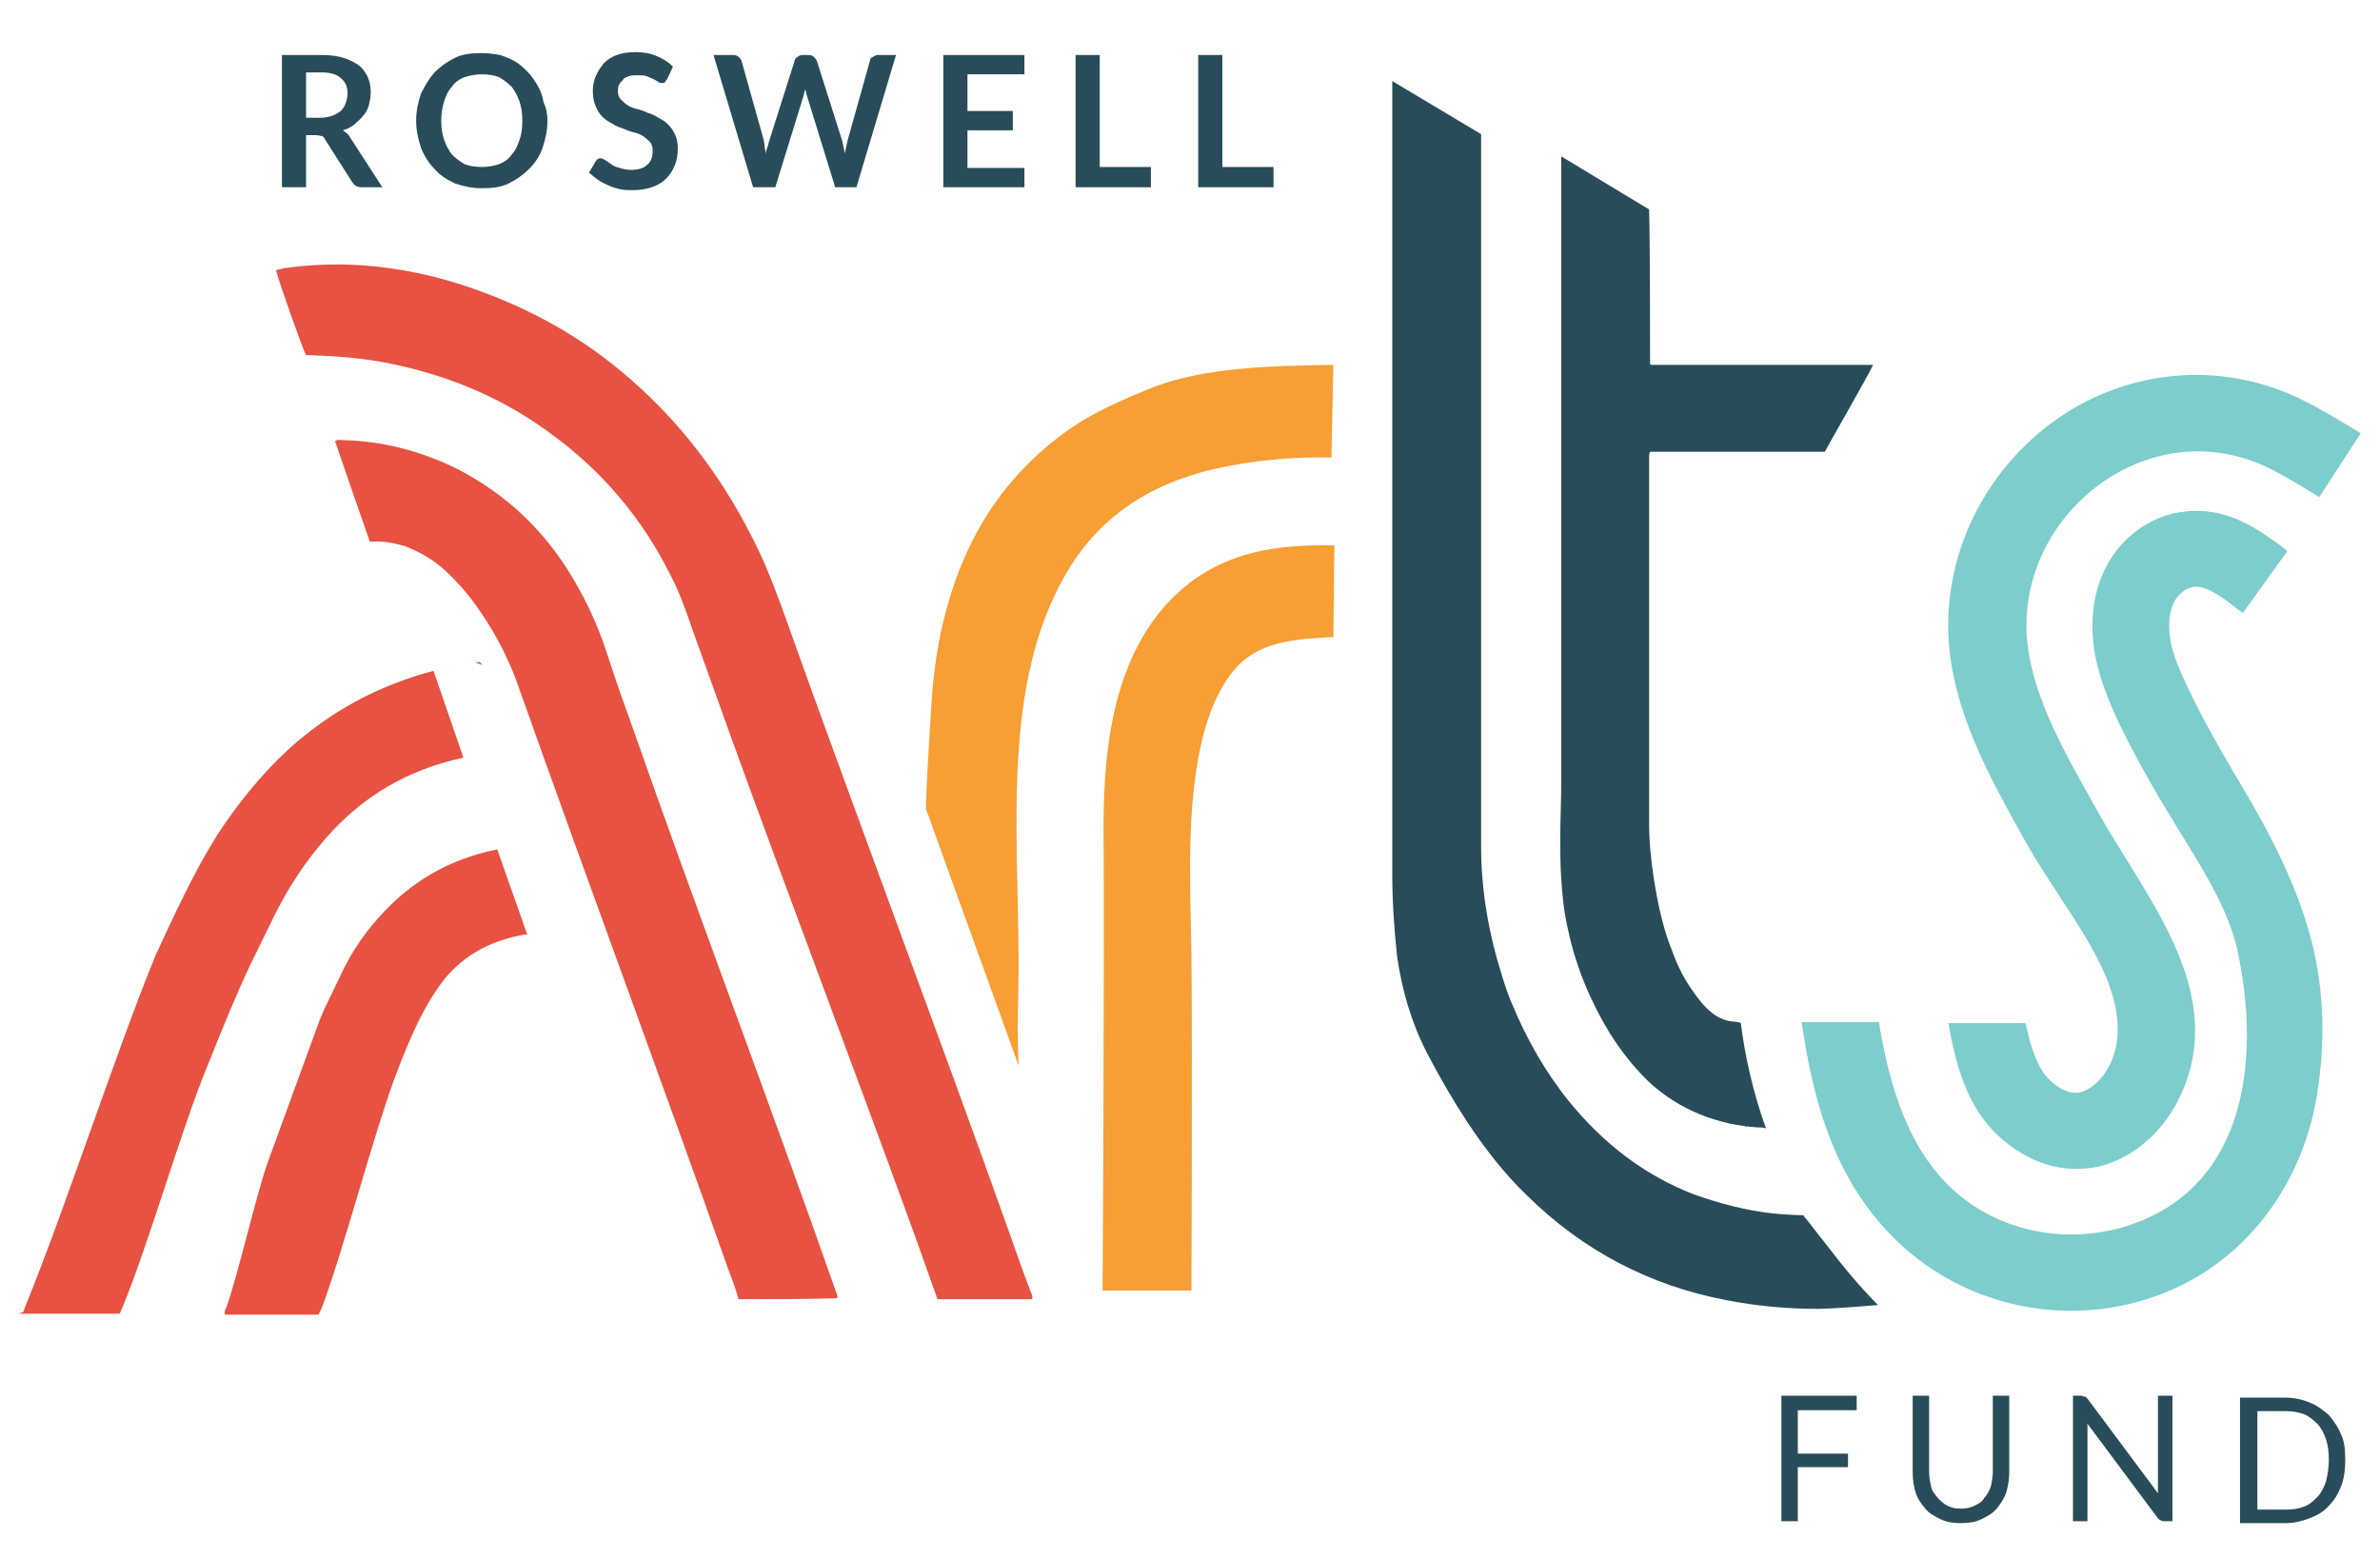
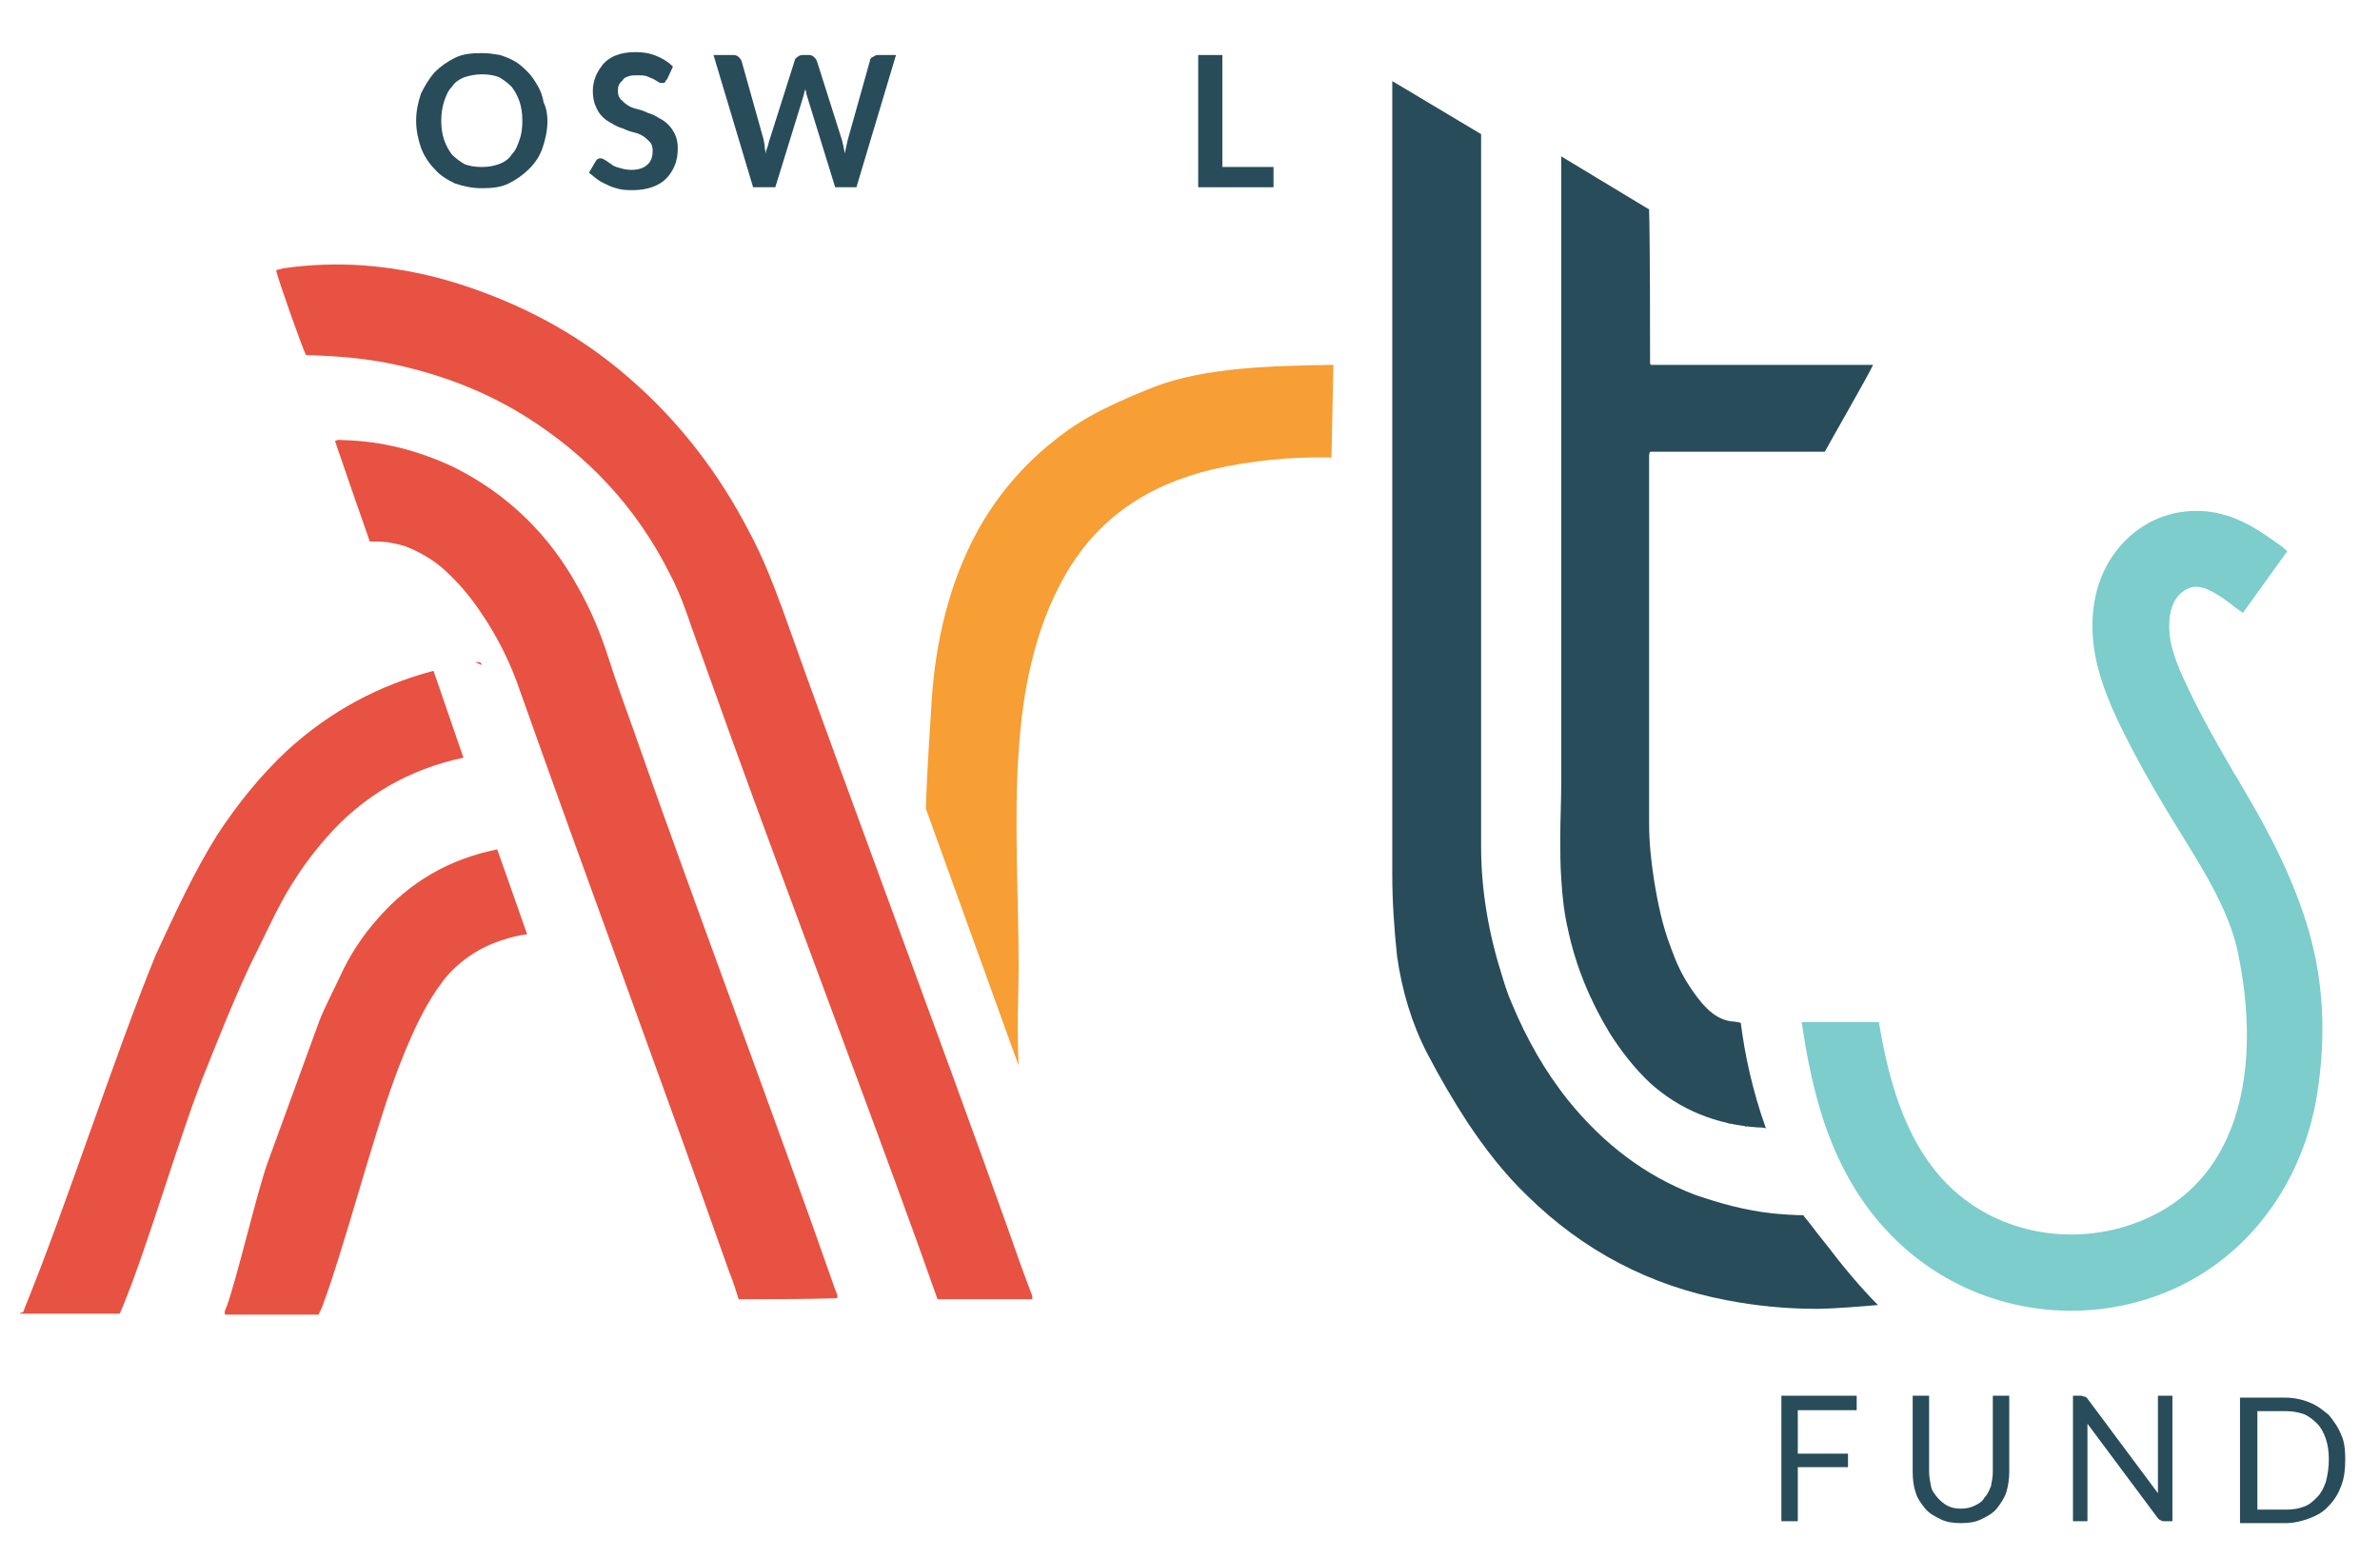
<svg xmlns="http://www.w3.org/2000/svg" version="1.1" id="Layer_1" x="0px" y="0px" viewBox="0 0 246.5 161.3" style="enable-background:new 0 0 246.5 161.3;" xml:space="preserve">
  <style type="text/css">
	.st0{fill:#284C59;}
	.st1{fill:#7CCDCC;}
	.st2{fill:#F79E34;}
	.st3{fill:#E75242;}
</style>
  <g>
    <path class="st0" d="M179.4,116.4c-0.3-0.1-0.5-0.1-0.5-0.1s0,0,0,0C179,116.4,179.2,116.4,179.4,116.4z" />
    <path class="st0" d="M180.9,116.7L180.9,116.7c-0.1,0-0.2,0-0.2,0C180.8,116.6,180.9,116.6,180.9,116.7z" />
    <g>
      <path class="st1" d="M239.2,96.7c-1.5-5.3-4.1-10.4-7.1-15.4c-0.3-0.6-0.7-1.1-1-1.7c-1.4-2.4-2.7-4.7-3.9-7.1    c-0.9-1.9-2-4-2.4-6.1c-0.3-1.8-0.1-3.4,0.6-4.4c0.4-0.6,1.1-1.1,1.8-1.2c1.2-0.1,2.5,0.7,4.4,2.2l0.7,0.5l4.6-6.4l-0.6-0.5    c-2.5-1.8-5.6-4.1-10-3.6c-3,0.3-5.7,2-7.5,4.6c-1.9,2.8-2.5,6.4-1.8,10.3c0.6,3.1,1.9,5.9,3,8.1c1.3,2.6,2.7,5.1,4.2,7.6    c2.9,4.9,6.3,9.6,7.5,14.7c2.6,11.9,0.8,25.5-12.4,29c-1.6,0.4-3.2,0.6-4.8,0.6c-4.9,0-9.6-1.9-12.9-5.3c-4.5-4.6-6.1-11.3-7-16.7    h-8c1,6.7,2.8,15.6,9.4,22.2c4.8,4.9,11.5,7.7,18.5,7.7c2.3,0,4.6-0.3,6.8-0.9c10.5-2.8,17.4-11.8,18.8-22.3    C240.9,107,240.6,101.7,239.2,96.7z" />
    </g>
    <g>
-       <path class="st1" d="M238.8,41.6c-8-4.1-17.4-3.6-25,1.3c-7.8,5.1-12.4,13.9-12,23c0.4,7.8,4.3,14.7,8.1,21.5    c3.9,6.9,9.9,13.4,9.4,20c-0.2,2.9-1.9,5-3.4,5.6c-0.4,0.2-1.7,0.7-3.6-1.1c-1.3-1.2-2-3.5-2.5-5.9h-8c0.7,4.1,1.9,8.7,5.2,11.7    c2.4,2.2,5.2,3.4,8,3.4c1.3,0,2.6-0.2,3.8-0.7c4.6-1.8,8-6.7,8.5-12.3c0.7-8.9-6.1-16.8-10.3-24.5c-3.5-6.2-6.8-12.1-7.1-18    c-0.3-6.3,2.9-12.4,8.4-16c5.3-3.4,11.5-3.8,17.1-0.9c2.3,1.2,4.8,2.8,4.8,2.8l4.3-6.6C244.2,44.7,241.5,43,238.8,41.6z" />
-     </g>
+       </g>
    <g>
      <g>
        <g>
          <g>
-             <path class="st2" d="M138.2,56.5c-5.9-0.1-11,0.6-15.5,4.3c-7.1,5.9-8.4,15.9-8.4,24.6c0.1,15.9-0.1,48.3-0.1,48.3l9.2,0       c0,0,0.1-23.4,0-34.9c-0.1-8.1-1.2-23,4.6-29.6c2.5-2.8,6.3-3,10.1-3.2L138.2,56.5z" />
-           </g>
+             </g>
        </g>
      </g>
      <g>
        <path class="st2" d="M119.5,40.1c-3.5,1.4-7,2.9-10,5.3c-3.4,2.6-6.3,6-8.3,9.7c-2.9,5.3-4.3,11.4-4.7,17.4     c-0.2,3.5-0.5,7.3-0.6,11.3l9.6,26.6c-0.2-4.3,0-7.4,0-10.2c0-7.1-0.5-15.2,0-22.3c0.4-6.2,1.6-12.6,4.7-18.1     c3.4-6.1,8.7-9.6,15.5-11.2c4-0.9,8.1-1.3,12.2-1.2l0.2-9.6C132.2,37.9,124.9,38,119.5,40.1z" />
      </g>
    </g>
    <g>
      <path class="st0" d="M192.3,144.7v1.4h-6.1v4.5h5.2v1.4h-5.2v5.6h-1.7v-13H192.3z" />
      <path class="st0" d="M203.1,156.3c0.5,0,1-0.1,1.4-0.3c0.4-0.2,0.8-0.4,1-0.8c0.3-0.3,0.5-0.7,0.7-1.2c0.1-0.5,0.2-1,0.2-1.5v-7.9    h1.7v7.9c0,0.7-0.1,1.4-0.3,2.1c-0.2,0.6-0.6,1.2-1,1.7c-0.4,0.5-1,0.8-1.6,1.1c-0.6,0.3-1.3,0.4-2.1,0.4c-0.8,0-1.5-0.1-2.1-0.4    c-0.6-0.3-1.2-0.6-1.6-1.1c-0.4-0.5-0.8-1-1-1.7c-0.2-0.6-0.3-1.3-0.3-2.1v-7.9h1.7v7.9c0,0.5,0.1,1,0.2,1.5    c0.1,0.5,0.4,0.8,0.7,1.2c0.3,0.3,0.6,0.6,1,0.8C202.1,156.2,202.5,156.3,203.1,156.3z" />
      <path class="st0" d="M215.9,144.7c0.1,0,0.1,0,0.1,0c0,0,0.1,0.1,0.1,0.1s0.1,0.1,0.1,0.1l7.3,9.8c0-0.2,0-0.3,0-0.5    c0-0.1,0-0.3,0-0.4v-9.2h1.5v13h-0.9c-0.1,0-0.2,0-0.3-0.1c-0.1,0-0.2-0.1-0.3-0.2l-7.3-9.8c0,0.2,0,0.3,0,0.4c0,0.1,0,0.3,0,0.4    v9.3h-1.5v-13h0.9C215.8,144.7,215.9,144.7,215.9,144.7z" />
      <path class="st0" d="M242.9,151.2c0,1-0.1,1.9-0.4,2.7c-0.3,0.8-0.7,1.5-1.3,2.1c-0.5,0.6-1.2,1-2,1.3c-0.8,0.3-1.6,0.5-2.5,0.5    H232v-13h4.7c0.9,0,1.8,0.2,2.5,0.5c0.8,0.3,1.4,0.8,2,1.3c0.5,0.6,1,1.3,1.3,2.1C242.8,149.3,242.9,150.2,242.9,151.2z     M241.2,151.2c0-0.8-0.1-1.5-0.3-2.1c-0.2-0.6-0.5-1.2-0.9-1.6c-0.4-0.4-0.9-0.8-1.4-1c-0.6-0.2-1.2-0.3-1.8-0.3h-3v10.2h3    c0.7,0,1.3-0.1,1.8-0.3c0.6-0.2,1-0.6,1.4-1c0.4-0.4,0.7-1,0.9-1.6C241.1,152.7,241.2,152,241.2,151.2z" />
    </g>
    <g>
-       <path class="st0" d="M31.7,14v5.4h-2.5V5.7h4.1c0.9,0,1.7,0.1,2.3,0.3c0.6,0.2,1.2,0.5,1.6,0.8c0.4,0.3,0.7,0.8,0.9,1.2    c0.2,0.5,0.3,1,0.3,1.6c0,0.5-0.1,0.9-0.2,1.3c-0.1,0.4-0.3,0.8-0.6,1.1c-0.2,0.3-0.6,0.6-0.9,0.9c-0.4,0.3-0.8,0.5-1.2,0.6    c0.3,0.2,0.6,0.4,0.8,0.8l3.3,5.1h-2.2c-0.4,0-0.7-0.2-0.9-0.5l-2.8-4.4c-0.1-0.2-0.2-0.3-0.3-0.4C33.2,14.1,33,14,32.7,14H31.7z     M31.7,12.2h1.5c0.5,0,0.9-0.1,1.2-0.2c0.3-0.1,0.6-0.3,0.9-0.5c0.2-0.2,0.4-0.5,0.5-0.8c0.1-0.3,0.2-0.6,0.2-1    c0-0.7-0.2-1.2-0.7-1.6c-0.4-0.4-1.1-0.6-2-0.6h-1.6V12.2z" />
      <path class="st0" d="M56.7,12.5c0,1-0.2,1.9-0.5,2.8c-0.3,0.9-0.8,1.6-1.4,2.2c-0.6,0.6-1.3,1.1-2.1,1.5c-0.8,0.4-1.7,0.5-2.8,0.5    c-1,0-1.9-0.2-2.8-0.5c-0.8-0.4-1.5-0.8-2.1-1.5c-0.6-0.6-1.1-1.4-1.4-2.2c-0.3-0.9-0.5-1.8-0.5-2.8c0-1,0.2-1.9,0.5-2.8    C44,8.9,44.4,8.2,45,7.5c0.6-0.6,1.3-1.1,2.1-1.5c0.8-0.4,1.7-0.5,2.8-0.5c0.7,0,1.3,0.1,1.9,0.2c0.6,0.2,1.1,0.4,1.6,0.7    c0.5,0.3,0.9,0.7,1.3,1.1c0.4,0.4,0.7,0.9,1,1.4c0.3,0.5,0.5,1.1,0.6,1.7C56.6,11.2,56.7,11.9,56.7,12.5z M54.1,12.5    c0-0.8-0.1-1.4-0.3-2C53.6,9.9,53.3,9.4,53,9c-0.4-0.4-0.8-0.7-1.3-1c-0.5-0.2-1.1-0.3-1.8-0.3c-0.6,0-1.2,0.1-1.8,0.3    c-0.5,0.2-1,0.5-1.3,1c-0.4,0.4-0.6,0.9-0.8,1.5c-0.2,0.6-0.3,1.3-0.3,2c0,0.8,0.1,1.4,0.3,2c0.2,0.6,0.5,1.1,0.8,1.5    c0.4,0.4,0.8,0.7,1.3,1c0.5,0.2,1.1,0.3,1.8,0.3c0.7,0,1.2-0.1,1.8-0.3c0.5-0.2,1-0.5,1.3-1c0.4-0.4,0.6-0.9,0.8-1.5    C54,14,54.1,13.3,54.1,12.5z" />
      <path class="st0" d="M69.1,8.2c-0.1,0.1-0.2,0.2-0.2,0.3c-0.1,0.1-0.2,0.1-0.3,0.1c-0.1,0-0.3,0-0.4-0.1c-0.2-0.1-0.3-0.2-0.5-0.3    c-0.2-0.1-0.5-0.2-0.7-0.3c-0.3-0.1-0.6-0.1-1-0.1c-0.3,0-0.6,0-0.9,0.1c-0.3,0.1-0.5,0.2-0.6,0.4c-0.2,0.2-0.3,0.3-0.4,0.5    c-0.1,0.2-0.1,0.4-0.1,0.7c0,0.3,0.1,0.6,0.3,0.8c0.2,0.2,0.4,0.4,0.7,0.6c0.3,0.2,0.6,0.3,1,0.4c0.4,0.1,0.7,0.2,1.1,0.4    c0.4,0.1,0.8,0.3,1.1,0.5c0.4,0.2,0.7,0.4,1,0.7c0.3,0.3,0.5,0.6,0.7,1c0.2,0.4,0.3,0.9,0.3,1.5c0,0.6-0.1,1.2-0.3,1.7    c-0.2,0.5-0.5,1-0.9,1.4c-0.4,0.4-0.9,0.7-1.5,0.9c-0.6,0.2-1.2,0.3-2,0.3c-0.4,0-0.8,0-1.3-0.1c-0.4-0.1-0.8-0.2-1.2-0.4    c-0.4-0.2-0.7-0.3-1.1-0.6c-0.3-0.2-0.6-0.5-0.9-0.7l0.7-1.2c0.1-0.1,0.1-0.2,0.2-0.2c0.1-0.1,0.2-0.1,0.3-0.1    c0.2,0,0.3,0.1,0.5,0.2c0.2,0.1,0.4,0.3,0.6,0.4c0.2,0.2,0.5,0.3,0.9,0.4c0.3,0.1,0.7,0.2,1.2,0.2c0.7,0,1.3-0.2,1.6-0.5    c0.4-0.3,0.6-0.8,0.6-1.5c0-0.4-0.1-0.7-0.3-0.9c-0.2-0.2-0.4-0.4-0.7-0.6c-0.3-0.2-0.6-0.3-1-0.4c-0.4-0.1-0.7-0.2-1.1-0.4    c-0.4-0.1-0.8-0.3-1.1-0.5c-0.4-0.2-0.7-0.4-1-0.7c-0.3-0.3-0.5-0.6-0.7-1.1c-0.2-0.4-0.3-1-0.3-1.6c0-0.5,0.1-1,0.3-1.5    c0.2-0.5,0.5-0.9,0.8-1.3c0.4-0.4,0.8-0.7,1.4-0.9c0.5-0.2,1.2-0.3,1.9-0.3c0.8,0,1.5,0.1,2.2,0.4c0.7,0.3,1.2,0.6,1.7,1.1    L69.1,8.2z" />
      <path class="st0" d="M73.9,5.7h2.1c0.2,0,0.4,0.1,0.5,0.2c0.1,0.1,0.2,0.2,0.3,0.4l2.3,8.2c0,0.2,0.1,0.4,0.1,0.7    c0,0.2,0.1,0.5,0.1,0.8c0-0.3,0.1-0.5,0.2-0.8c0.1-0.2,0.1-0.5,0.2-0.7l2.6-8.2c0-0.1,0.1-0.3,0.3-0.4c0.1-0.1,0.3-0.2,0.5-0.2    h0.7c0.2,0,0.4,0.1,0.5,0.2c0.1,0.1,0.2,0.2,0.3,0.4l2.6,8.2c0.1,0.4,0.2,0.8,0.3,1.4c0.1-0.5,0.2-1,0.3-1.4l2.3-8.2    c0-0.2,0.1-0.3,0.3-0.4c0.2-0.1,0.3-0.2,0.5-0.2h1.9l-4.1,13.7h-2.2L83.6,10c0-0.1-0.1-0.2-0.1-0.4c0-0.1-0.1-0.3-0.1-0.4    c0,0.2-0.1,0.3-0.1,0.4c0,0.1-0.1,0.3-0.1,0.4l-2.9,9.4H78L73.9,5.7z" />
-       <path class="st0" d="M106.1,5.7v2h-5.9v3.8h4.7v2h-4.7v3.9h5.9v2h-8.4V5.7H106.1z" />
-       <path class="st0" d="M113.9,17.3h5.3v2.1h-7.8V5.7h2.5V17.3z" />
      <path class="st0" d="M126.6,17.3h5.3v2.1h-7.8V5.7h2.5V17.3z" />
    </g>
    <path class="st0" d="M166.4,99.7" />
    <path class="st3" d="M97.1,134.6c-0.7-2-1.4-3.9-2.1-5.9c-5.9-16.3-13.3-35.8-19.2-52.1c-1.4-3.9-2.8-7.8-4.2-11.7   c-0.6-1.8-1.3-3.7-2.2-5.4c-3.5-7-8.6-12.4-15.2-16.5c-4.4-2.7-9.1-4.4-14.1-5.4c-2.6-0.5-5.2-0.7-7.8-0.8c-0.2,0-0.3,0-0.5,0   c0,0-0.1,0-0.1,0c-0.3-0.5-3-8.1-3.1-8.8c0.2-0.1,0.5-0.1,0.7-0.2c2.8-0.4,5.6-0.5,8.4-0.3c3.9,0.3,7.6,1.1,11.3,2.4   c6,2.1,11.4,5.1,16.2,9.3c5.2,4.5,9.3,9.9,12.4,15.9C79,57.7,80,60.3,81,63c7.3,20.5,16.2,44.1,23.5,64.6c0.7,2,1.4,4,2.2,6.1   c0.1,0.3,0.3,0.6,0.2,0.9C103.6,134.6,100.4,134.6,97.1,134.6z" />
    <path class="st3" d="M76.5,134.6c-0.3-1-0.6-1.9-1-2.9c-6.7-19-14.9-41.1-21.6-60c-1-3-2.4-5.8-4.2-8.4c-1-1.5-2.2-2.9-3.6-4.2   c-1.2-1.1-2.6-1.9-4.1-2.5c-1-0.3-2-0.5-3-0.5c-0.2,0-0.4,0-0.7,0c-1.2-3.4-2.4-6.9-3.6-10.4c0.3-0.2,0.6-0.1,0.9-0.1   c4,0.1,7.8,1.1,11.4,2.8c5.6,2.8,9.9,7,12.9,12.5c1.3,2.3,2.3,4.7,3.1,7.2c0.8,2.5,1.7,5,2.6,7.5c6.4,18.3,14.5,39.7,20.9,58   c0.1,0.3,0.3,0.6,0.2,0.9C83.3,134.6,79.9,134.6,76.5,134.6z" />
    <g>
      <path class="st3" d="M49.9,68.9c0-0.1-0.1-0.2-0.2-0.3c-0.2,0-0.3,0-0.5,0L49.9,68.9z" />
      <path class="st3" d="M44.9,69.5c-5.7,1.5-10.7,4.2-15.1,8.2c-2.8,2.6-5.2,5.6-7.3,8.8c-2.5,4-4.4,8.2-6.4,12.5    c-4.2,10.3-9.3,26.1-13.5,36.4c-0.1,0.2-0.1,0.4-0.2,0.5c0,0.1-0.2,0.1-0.3,0.1c0,0,0,0.1,0,0.1c3.4,0,6.9,0,10.3,0    c0.1-0.2,0.2-0.5,0.3-0.7c2.7-6.5,6.1-18.5,8.8-25c1.4-3.5,2.8-7,4.4-10.4c0.9-1.8,1.7-3.5,2.6-5.3c1.4-2.8,3.1-5.4,5.2-7.8    c3.8-4.4,8.6-7.2,14.3-8.4L44.9,69.5z" />
    </g>
    <path class="st0" d="M189.2,129c-0.9-1.1-1.7-2.2-2.2-2.8c0,0-0.2-0.2-0.2-0.3c-0.9,0-2.4-0.1-3.3-0.2c-2.7-0.3-5.3-1-7.9-1.9   c-5.3-2-9.6-5.4-13.1-9.7c-2.5-3.1-4.4-6.5-5.9-10.1c-0.4-0.9-0.7-1.8-1-2.8c-1.4-4.4-2.2-8.9-2.2-13.5c0-20.1,0-53.7,0-73.8   l-9.2-5.5c0,21.1,0,61.2,0,82.2c0,2.8,0.2,5.7,0.5,8.5c0.5,3.5,1.5,6.9,3.1,10c1.3,2.5,2.7,4.9,4.2,7.2c1.8,2.7,3.8,5.3,6.2,7.6   c5.8,5.7,12.7,9.3,20.6,10.8c3.1,0.6,6.2,0.9,9.4,0.9c1.6,0,5.3-0.3,6.3-0.4C192.6,133.3,190.8,131.1,189.2,129z" />
    <path class="st3" d="M51.5,88c-5,1-9.1,3.4-12.4,7.2c-1.6,1.8-2.9,3.8-3.9,6c-0.7,1.5-1.5,3-2.1,4.5c-1.8,4.9-3.6,9.9-5.4,14.8   c-1.1,3.1-3.1,11.7-4.2,14.8c-0.1,0.3-0.3,0.5-0.2,0.9c3.2,0,6.5,0,9.7,0c0.1-0.3,0.3-0.6,0.4-0.9c2.2-5.9,5.2-17.4,7.4-23.4   c0.8-2.2,1.7-4.4,2.7-6.4c0.7-1.4,1.5-2.7,2.4-3.9c1.5-1.9,3.5-3.3,5.8-4.1c0.9-0.3,1.9-0.6,2.9-0.7L51.5,88z" />
    <path class="st0" d="M180.3,106c0-0.1-1-0.2-1.1-0.2c-1.9-0.3-3.2-2.1-4.2-3.6c-0.8-1.2-1.4-2.5-1.9-3.9c-0.9-2.3-1.4-4.7-1.8-7.2   c-0.3-1.9-0.5-3.9-0.5-5.8c0-10.6,0-26.7,0-37.3c0-0.2,0-0.5,0-0.7c0-0.2,0-0.3,0.1-0.5c0,0,18.1,0,18.1,0c0.3-0.6,4.5-7.9,5-9   c-0.7,0-1.3,0-2,0h-17.1c-0.7,0-1.4,0-2,0c-0.6,0-1.3,0-1.9,0c-0.1-0.1-0.1-0.1-0.1-0.1c0-3.2,0-12.3-0.1-16l-9.1-5.5v1.2   c0,5.2,0,22.3,0,27.6c0,6.2,0,17.8,0,24c0,4,0,8.1,0,12.1c0,1.9-0.1,3.8-0.1,5.7c0,1.4,0,2.8,0.1,4.2c0.1,1.8,0.3,3.6,0.7,5.3   c0.8,3.8,2.3,7.4,4.3,10.7c1.2,1.9,2.6,3.7,4.2,5.2c3.1,2.8,6.9,4.3,11.1,4.6c0.3,0,0.6,0,0.9,0.1C181.5,113,180.7,109.2,180.3,106   z" />
  </g>
  <g>
</g>
  <g>
</g>
  <g>
</g>
  <g>
</g>
  <g>
</g>
  <g>
</g>
</svg>